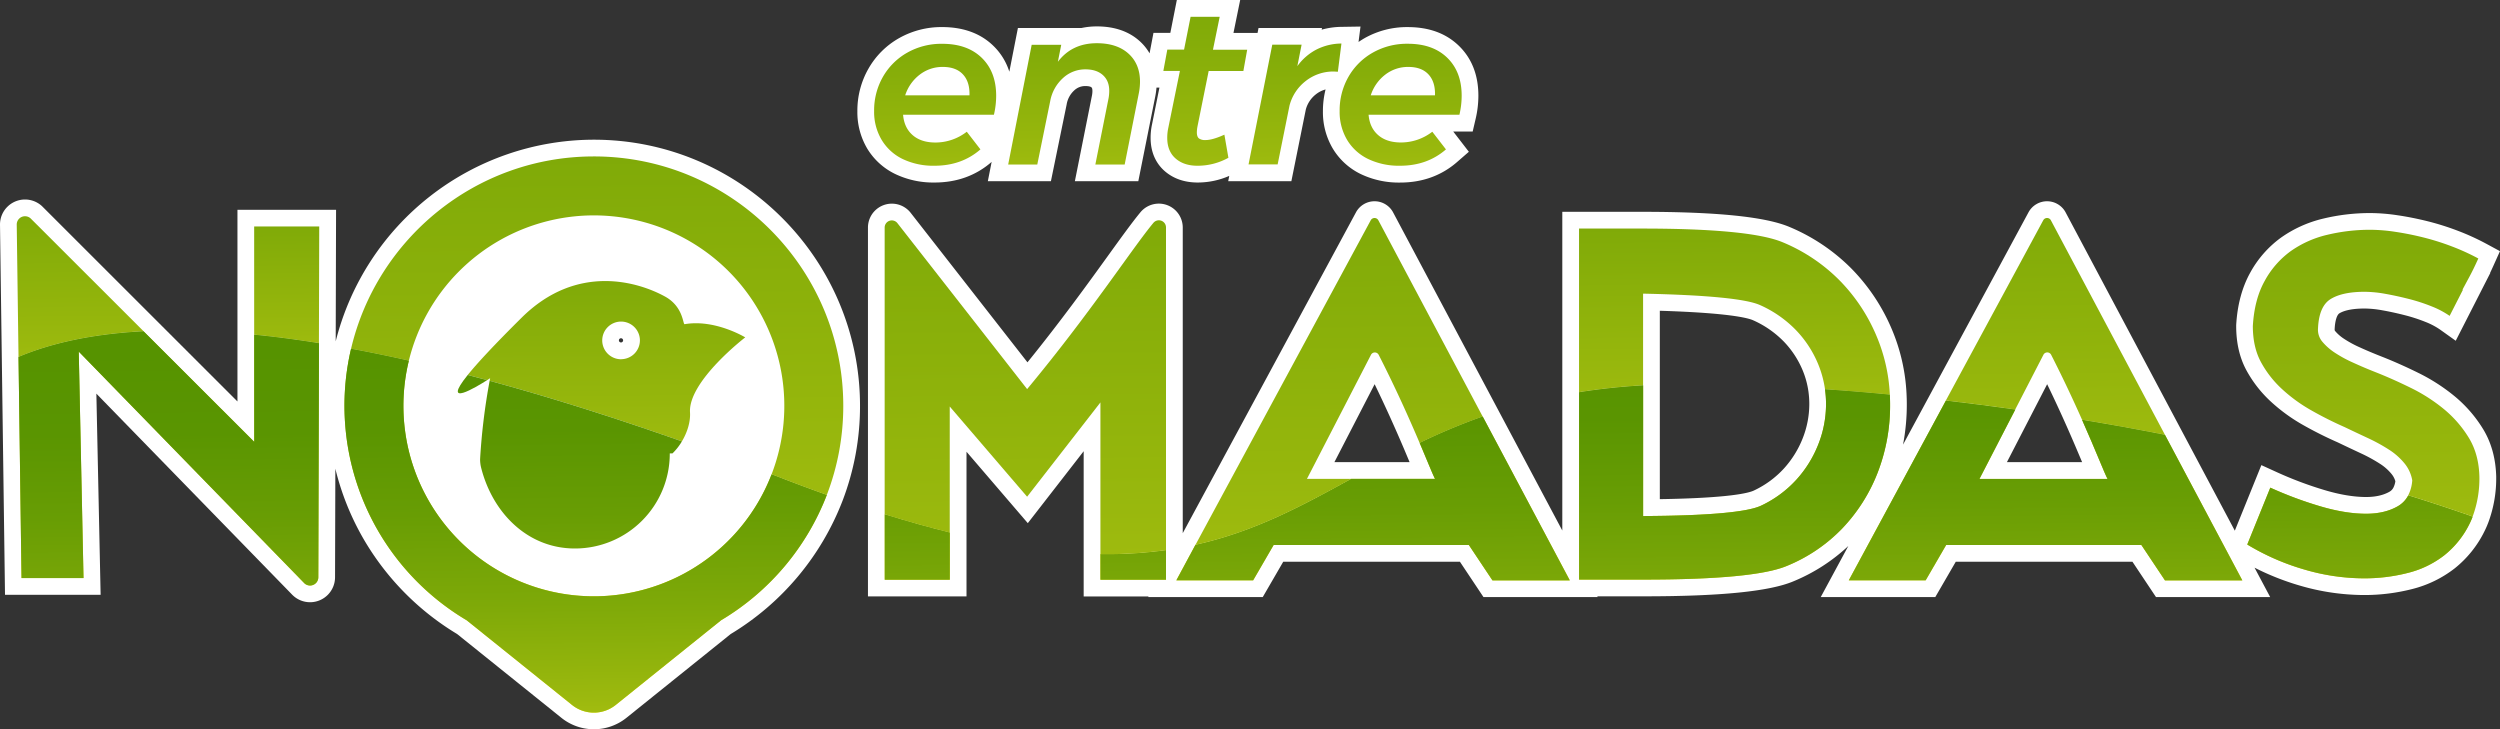
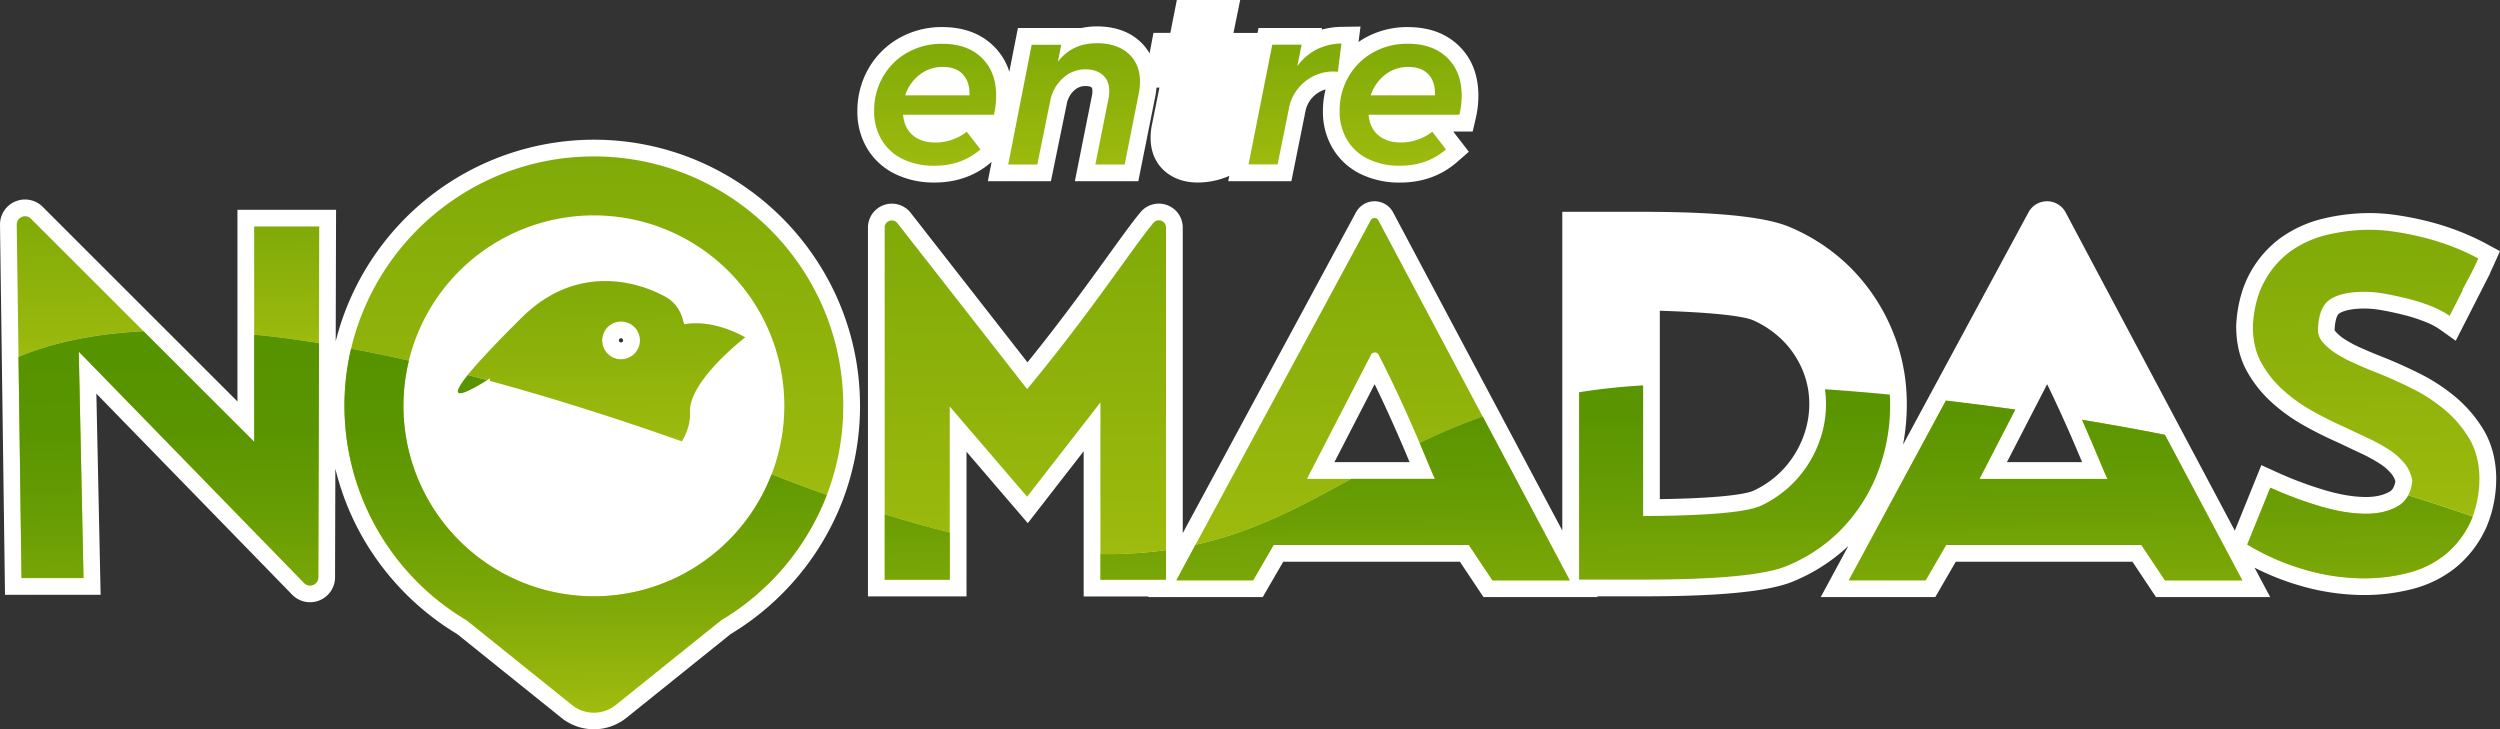
<svg xmlns="http://www.w3.org/2000/svg" xmlns:xlink="http://www.w3.org/1999/xlink" viewBox="0 0 1568.74 457.62">
  <rect x="0" y="0" width="1568.74" height="457.62" fill="#333333" stroke="none" />
  <defs>
    <style>.cls-1{fill:#fff;}.cls-2{fill:none;}.cls-3{fill:url(#Degradado_sin_nombre_24);}.cls-4{fill:url(#Degradado_sin_nombre_24-2);}.cls-5{fill:url(#Degradado_sin_nombre_24-3);}.cls-6{fill:url(#Degradado_sin_nombre_24-4);}.cls-7{fill:url(#Degradado_sin_nombre_24-5);}.cls-8{fill:url(#Degradado_sin_nombre_24-6);}.cls-9{fill:url(#Degradado_sin_nombre_24-7);}.cls-10{fill:url(#Degradado_sin_nombre_24-8);}.cls-11{fill:url(#Degradado_sin_nombre_24-9);}.cls-12{fill:url(#Degradado_sin_nombre_24-10);}.cls-13{fill:url(#Degradado_sin_nombre_24-11);}.cls-14{fill:url(#Degradado_sin_nombre_24-12);}.cls-15{fill:url(#Degradado_sin_nombre_24-13);}.cls-16{fill:url(#Degradado_sin_nombre_24-14);}.cls-17{fill:url(#Degradado_sin_nombre_27);}.cls-18{fill:url(#Degradado_sin_nombre_27-2);}.cls-19{fill:url(#Degradado_sin_nombre_27-3);}.cls-20{fill:url(#Degradado_sin_nombre_27-4);}.cls-21{fill:url(#Degradado_sin_nombre_27-5);}.cls-22{fill:url(#Degradado_sin_nombre_27-6);}.cls-23{fill:url(#Degradado_sin_nombre_27-7);}.cls-24{fill:url(#Degradado_sin_nombre_27-8);}.cls-25{fill:url(#Degradado_sin_nombre_27-9);}.cls-26{fill:url(#Degradado_sin_nombre_27-10);}.cls-27{fill:url(#Degradado_sin_nombre_27-11);}.cls-28{fill:url(#Degradado_sin_nombre_27-12);}.cls-29{fill:url(#Degradado_sin_nombre_27-13);}.cls-30{fill:url(#Degradado_sin_nombre_27-14);}.cls-31{fill:url(#Degradado_sin_nombre_27-15);}.cls-32{fill:url(#Degradado_sin_nombre_27-16);}.cls-33{fill:url(#Degradado_sin_nombre_27-17);}.cls-34{fill:url(#Degradado_sin_nombre_27-18);}</style>
    <linearGradient id="Degradado_sin_nombre_24" x1="52.88" y1="411.3" x2="46.84" y2="-142.12" gradientUnits="userSpaceOnUse">
      <stop offset="0" stop-color="#fcee21" />
      <stop offset="0.05" stop-color="#ece51e" />
      <stop offset="0.21" stop-color="#becc15" />
      <stop offset="0.36" stop-color="#99b80d" />
      <stop offset="0.52" stop-color="#7ca807" />
      <stop offset="0.67" stop-color="#679c03" />
      <stop offset="0.82" stop-color="#5a9501" />
      <stop offset="0.97" stop-color="#569300" />
    </linearGradient>
    <linearGradient id="Degradado_sin_nombre_24-2" x1="182.04" y1="372.09" x2="177.01" y2="-89.45" xlink:href="#Degradado_sin_nombre_24" />
    <linearGradient id="Degradado_sin_nombre_24-3" x1="649.55" y1="796.53" x2="635.13" y2="-525.17" xlink:href="#Degradado_sin_nombre_24" />
    <linearGradient id="Degradado_sin_nombre_24-4" x1="845.42" y1="774.11" x2="831.48" y2="-503.31" xlink:href="#Degradado_sin_nombre_24" />
    <linearGradient id="Degradado_sin_nombre_24-5" x1="1090.84" y1="474.64" x2="1083.57" y2="-191.62" xlink:href="#Degradado_sin_nombre_24" />
    <linearGradient id="Degradado_sin_nombre_24-6" x1="1490.15" y1="708.8" x2="1477.8" y2="-423.21" xlink:href="#Degradado_sin_nombre_24" />
    <linearGradient id="Degradado_sin_nombre_24-7" x1="676.05" y1="265.71" x2="670.83" y2="-212.48" xlink:href="#Degradado_sin_nombre_24" />
    <linearGradient id="Degradado_sin_nombre_24-8" x1="759.18" y1="302.86" x2="752.78" y2="-283.57" xlink:href="#Degradado_sin_nombre_24" />
    <linearGradient id="Degradado_sin_nombre_24-9" x1="814.76" y1="263.31" x2="809.61" y2="-209.18" xlink:href="#Degradado_sin_nombre_24" />
    <linearGradient id="Degradado_sin_nombre_24-10" x1="1293.05" y1="564.34" x2="1283.7" y2="-293.06" xlink:href="#Degradado_sin_nombre_24" />
    <linearGradient id="Degradado_sin_nombre_24-11" x1="380.51" y1="766.96" x2="365.88" y2="-574.14" xlink:href="#Degradado_sin_nombre_24" />
    <linearGradient id="Degradado_sin_nombre_24-12" x1="881.09" y1="266.59" x2="875.86" y2="-212.75" xlink:href="#Degradado_sin_nombre_24" />
    <linearGradient id="Degradado_sin_nombre_24-13" x1="588.98" y1="266.59" x2="583.75" y2="-212.75" xlink:href="#Degradado_sin_nombre_24" />
    <linearGradient id="Degradado_sin_nombre_24-14" x1="383.49" y1="492.34" x2="376.58" y2="-141.26" xlink:href="#Degradado_sin_nombre_24" />
    <linearGradient id="Degradado_sin_nombre_27" x1="300.48" y1="609.52" x2="296.07" y2="205.34" gradientUnits="userSpaceOnUse">
      <stop offset="0.1" stop-color="#fcee21" />
      <stop offset="0.13" stop-color="#f3e91f" />
      <stop offset="0.27" stop-color="#c4cf16" />
      <stop offset="0.42" stop-color="#9cb90e" />
      <stop offset="0.57" stop-color="#7ea908" />
      <stop offset="0.71" stop-color="#689d04" />
      <stop offset="0.84" stop-color="#5a9501" />
      <stop offset="0.97" stop-color="#569300" />
    </linearGradient>
    <linearGradient id="Degradado_sin_nombre_27-2" x1="108.88" y1="495.33" x2="101.97" y2="-138.27" xlink:href="#Degradado_sin_nombre_27" />
    <linearGradient id="Degradado_sin_nombre_27-3" x1="110.15" y1="611.6" x2="105.74" y2="207.42" xlink:href="#Degradado_sin_nombre_27" />
    <linearGradient id="Degradado_sin_nombre_27-4" x1="577.09" y1="490.23" x2="570.18" y2="-143.37" xlink:href="#Degradado_sin_nombre_27" />
    <linearGradient id="Degradado_sin_nombre_27-5" x1="578.36" y1="606.49" x2="573.95" y2="202.31" xlink:href="#Degradado_sin_nombre_27" />
    <linearGradient id="Degradado_sin_nombre_27-6" x1="712.55" y1="488.75" x2="705.64" y2="-144.85" xlink:href="#Degradado_sin_nombre_27" />
    <linearGradient id="Degradado_sin_nombre_27-7" x1="713.82" y1="605.01" x2="709.41" y2="200.84" xlink:href="#Degradado_sin_nombre_27" />
    <linearGradient id="Degradado_sin_nombre_27-8" x1="862.92" y1="487.11" x2="856.01" y2="-146.49" xlink:href="#Degradado_sin_nombre_27" />
    <linearGradient id="Degradado_sin_nombre_27-9" x1="864.19" y1="603.37" x2="859.78" y2="199.19" xlink:href="#Degradado_sin_nombre_27" />
    <linearGradient id="Degradado_sin_nombre_27-10" x1="1090.35" y1="484.63" x2="1083.44" y2="-148.97" xlink:href="#Degradado_sin_nombre_27" />
    <linearGradient id="Degradado_sin_nombre_27-11" x1="1091.62" y1="600.89" x2="1087.21" y2="196.71" xlink:href="#Degradado_sin_nombre_27" />
    <linearGradient id="Degradado_sin_nombre_27-12" x1="1482.47" y1="480.35" x2="1475.55" y2="-153.25" xlink:href="#Degradado_sin_nombre_27" />
    <linearGradient id="Degradado_sin_nombre_27-13" x1="1483.73" y1="596.61" x2="1479.33" y2="192.44" xlink:href="#Degradado_sin_nombre_27" />
    <linearGradient id="Degradado_sin_nombre_27-14" x1="368.13" y1="608.78" x2="363.72" y2="204.61" xlink:href="#Degradado_sin_nombre_27" />
    <linearGradient id="Degradado_sin_nombre_27-15" x1="1284.87" y1="482.5" x2="1277.95" y2="-151.1" xlink:href="#Degradado_sin_nombre_27" />
    <linearGradient id="Degradado_sin_nombre_27-16" x1="1286.14" y1="598.77" x2="1281.73" y2="194.59" xlink:href="#Degradado_sin_nombre_27" />
    <linearGradient id="Degradado_sin_nombre_27-17" x1="369.78" y1="492.49" x2="362.86" y2="-141.11" xlink:href="#Degradado_sin_nombre_27" />
    <linearGradient id="Degradado_sin_nombre_27-18" x1="371.04" y1="608.75" x2="366.63" y2="204.57" xlink:href="#Degradado_sin_nombre_27" />
  </defs>
  <g id="Capa_2" data-name="Capa 2">
    <g id="Capa_1-2" data-name="Capa 1">
      <path class="cls-1" d="M1558.18,269.32h0a82.38,82.38,0,0,0-17.87-20.64A116.6,116.6,0,0,0,1517.52,234c-7.85-3.87-15.53-7.29-22.84-10.17-4.79-1.87-9.38-3.8-13.65-5.74a69.4,69.4,0,0,1-10.08-5.44,25.65,25.65,0,0,1-5.62-4.87,1.31,1.31,0,0,1-.34-1.12l0-.22c.23-5.08,1.39-8.86,3-9.84,2.23-1.36,6.78-3,15.77-3a64.87,64.87,0,0,1,11.18,1.12c4.56.81,9.28,1.84,14,3.05a103.15,103.15,0,0,1,13,4.22,45.19,45.19,0,0,1,9.11,4.77l9.91,7.07,21.68-42.52h-.14q1.08-2.28,2.22-4.81l4-8.9-8.58-4.64a150.62,150.62,0,0,0-17.81-8.13,168,168,0,0,0-19-6c-6.32-1.57-12.61-2.83-18.7-3.73a117.8,117.8,0,0,0-17-1.4,125.36,125.36,0,0,0-30,3.52,76.13,76.13,0,0,0-26.46,12,66.87,66.87,0,0,0-19.27,22.06c-5,9.07-8,20.1-8.7,32.8l0,.6c0,10.52,2.16,19.84,6.41,27.67a76.26,76.26,0,0,0,15.46,19.76,108.89,108.89,0,0,0,20.46,14.78c7.1,4,14.28,7.58,21.35,10.68,4.56,2.19,9.33,4.44,14.57,6.89a97.6,97.6,0,0,1,11.91,6.52,30.67,30.67,0,0,1,7.32,6.44,12.72,12.72,0,0,1,2.4,4.56,12.77,12.77,0,0,1-1.2,3.95,6.23,6.23,0,0,1-2.53,2.65c-3.84,2.18-8.75,3.29-14.59,3.29-7.72,0-16.55-1.47-26.24-4.38A231.72,231.72,0,0,1,1429,296.42l-10-4.56L1402.34,333,1296.16,133.26l-.08-.16a13.23,13.23,0,0,0-11.52-6.81h0A13.24,13.24,0,0,0,1273,133l-78.85,146a133.58,133.58,0,0,0,2.36-25.29c0-2.17-.06-4.4-.17-6.64a118.52,118.52,0,0,0-9.2-40.4,121.73,121.73,0,0,0-25.57-38.33,120,120,0,0,0-38.64-25.91c-15.09-6.4-45.47-9.52-92.87-9.52H980.34v200L874.16,133.26l-.08-.16a13.23,13.23,0,0,0-11.52-6.81h0A13.24,13.24,0,0,0,851,133L742.17,334.55V142.71a15,15,0,0,0-26.49-9.58h0c-5.06,6.1-11.78,15.4-20.28,27.18-12.75,17.67-29.67,41.11-50.67,67.05l-73.43-94L571,133a15,15,0,0,0-26.36,9.74v231.5h61.84V283.46l38.46,44.82L680,283.14v91.14h40.7l-.21.39h71.88l12.86-22.19H916.09l14.79,22.19h71.65l-.26-.48h29.15c48,0,78.68-3.05,93.74-9.33a113.51,113.51,0,0,0,34.66-22.26l-17.32,32.07h71.88l12.86-22.19h110.85l14.79,22.19h71.65l-9.82-18.46a162.36,162.36,0,0,0,28,11.12,144.35,144.35,0,0,0,40.75,6.05,120.79,120.79,0,0,0,29.94-3.7,72,72,0,0,0,26.87-13,68.38,68.38,0,0,0,18.82-23.5c.77-1.54,1.49-3.19,2.27-5.19a79.28,79.28,0,0,0,5-28.76V299C1566.05,287.72,1563.31,277.74,1558.18,269.32Zm-422.85-15.76a58.59,58.59,0,0,1-4.1,21.36A61.94,61.94,0,0,1,1119.39,294a60.17,60.17,0,0,1-18.78,13.78c-3,1.47-14.81,4.76-59.08,5.44V195c43.76,1.35,55.54,4.59,58.62,6a62.06,62.06,0,0,1,19,13.14,58.15,58.15,0,0,1,12,18.21,54.34,54.34,0,0,1,3.64,13.33A57.4,57.4,0,0,1,1135.33,253.56ZM884.52,290H837.33l25.25-48.92C868.85,254,875,267.52,881.16,282,882.39,284.92,883.51,287.59,884.52,290Zm422,0h-47.19l25.25-48.92c4.17,8.58,8.25,17.38,12.34,26.58C1300.8,276.4,1304,284,1306.52,290Z" />
      <path class="cls-1" d="M372.65,87.66a167.26,167.26,0,0,0-162,126.54l.23-82.56H149V251.92L26.66,129.66l-.25-.25A15.7,15.7,0,0,0,0,140.88L3.14,373.22h60L60.47,247l123,126.3.33.32a15.68,15.68,0,0,0,26.44-11.38l.19-68.14a166.43,166.43,0,0,0,17.82,44.31,168.47,168.47,0,0,0,58.61,59.45l65.53,52.66a32.58,32.58,0,0,0,40.58,0l65.53-52.66a168.36,168.36,0,0,0,70.16-83.54,165.94,165.94,0,0,0,11-59.67C539.65,162.57,464.74,87.66,372.65,87.66ZM391,213.57a1.32,1.32,0,1,1-1.32-1.32A1.33,1.33,0,0,1,391,213.57Z" />
      <path class="cls-1" d="M561.85,109.24a55.26,55.26,0,0,0,24.58,5.29c13.88,0,25.88-4.31,35.68-12.82l.14-.13-2.38,12.11h39.58l9.87-48.14v0A15.29,15.29,0,0,1,674,56.8a10,10,0,0,1,7.1-2.8c1.84,0,3.23.31,3.81.84.16.15.58.54.58,2.29a15.44,15.44,0,0,1-.24,2.56l-10.77,54h39.81l10.52-52.61a51.66,51.66,0,0,0,.88-6.09h1.85l-4.77,23.67a39.8,39.8,0,0,0-.77,7.82c0,10.93,4.84,17.41,8.89,20.92,5.46,4.73,12.43,7.13,20.71,7.13a49.37,49.37,0,0,0,19.75-4.16l-.65,3.32h39.63l9.07-45a18,18,0,0,1,6.39-9.56,16.64,16.64,0,0,1,6-3,55.7,55.7,0,0,0-1.66,13.67,44.66,44.66,0,0,0,6.22,23.47,41.6,41.6,0,0,0,17.62,16,55.26,55.26,0,0,0,24.58,5.29c13.88,0,25.88-4.31,35.68-12.82l7.47-6.5-9.8-12.7H924.1L926,74.39a63.57,63.57,0,0,0,1.68-14.31c0-12.93-4.12-23.47-12.25-31.35S896.57,17,883.31,17a54,54,0,0,0-27,6.92c-1.33.76-2.6,1.57-3.83,2.42l1.23-9.68-12.12.2a47.68,47.68,0,0,0-12.25,1.76l.21-1.06H789.72l-.61,3.09H774L778.21,0H738.46l-4.08,20.64H723.79l-2.44,12.83a31.29,31.29,0,0,0-6.2-7.66c-6.79-6.13-15.84-9.24-26.9-9.24a46.22,46.22,0,0,0-9.62,1H638.74L633.35,45A38.69,38.69,0,0,0,623.3,28.73c-8-7.79-18.84-11.74-32.1-11.74a54,54,0,0,0-27,6.92A51,51,0,0,0,545,43a53,53,0,0,0-7,26.81,44.75,44.75,0,0,0,6.21,23.47A41.68,41.68,0,0,0,561.85,109.24Z" />
      <path class="cls-2" d="M305.67,238.54l1.57.42c.21-1.08.33-1.65.33-1.65Z" />
      <path class="cls-2" d="M644.52,311.69,596,255.09v79.06c36.68,9.06,67.62,13.14,94.54,13.54V252.52Z" />
      <path class="cls-3" d="M10.5,140.88,11.62,224c20.28-8.57,46-14.45,78.47-16.14L19.24,137.08A5.2,5.2,0,0,0,10.5,140.88Z" />
      <path class="cls-4" d="M159.49,210q19.2,1.9,40.63,5.33l.2-73.21H159.49Z" />
      <path class="cls-5" d="M723.75,139.85c-13.2,15.86-39.6,56.63-79.23,104.31L563,139.87a4.48,4.48,0,0,0-7.88,2.91V322.71q21.55,6.71,40.84,11.44V255.09l48.55,56.6,46-59.17v95.17a265.34,265.34,0,0,0,41.15-2.47V142.71A4.47,4.47,0,0,0,723.75,139.85Z" />
      <path class="cls-6" d="M860.16,138.17l-110,203.7c37.33-8.31,66.86-24.42,97.72-41.37H820.1l40.26-78a2.72,2.72,0,0,1,4.76.15c11.16,21.88,19.72,41.24,25.7,55.3a385.86,385.86,0,0,1,39.56-16.56L864.89,138.19A2.71,2.71,0,0,0,860.16,138.17Z" />
-       <path class="cls-7" d="M1154.12,175.74a108.86,108.86,0,0,0-35.28-23.63q-20.46-8.69-88.77-8.69H990.84V246.1c12.5-2,25.85-3.47,40.19-4.31V184.26q60.45,1.29,73.48,7.22a72.22,72.22,0,0,1,22.19,15.4,68.17,68.17,0,0,1,14.14,21.49,65.36,65.36,0,0,1,4.34,15.9q20.1,1.39,40.68,3.35a107.33,107.33,0,0,0-8.38-36.83A110.86,110.86,0,0,0,1154.12,175.74Z" />
      <path class="cls-8" d="M1549.21,274.78a71.76,71.76,0,0,0-15.59-18,105.86,105.86,0,0,0-20.74-13.34q-11.42-5.62-22-9.81-7.39-2.9-14.15-6a80,80,0,0,1-11.57-6.27,35.82,35.82,0,0,1-7.88-6.91,11.65,11.65,0,0,1-2.73-8.52q.63-13.83,8-18.33t21.22-4.5a75.74,75.74,0,0,1,13,1.28q7.23,1.29,14.79,3.22a111,111,0,0,1,14.31,4.66,55.14,55.14,0,0,1,11.26,5.95l8.36-16.4h-.32l4.66-8.68q2.42-4.5,5.3-10.93a137,137,0,0,0-16.56-7.56,156.65,156.65,0,0,0-17.84-5.63q-9-2.25-17.69-3.54a107.59,107.59,0,0,0-15.43-1.28,114.61,114.61,0,0,0-27.5,3.21,65.61,65.61,0,0,0-22.83,10.29,56.21,56.21,0,0,0-16.23,18.65q-6.45,11.58-7.4,28.3,0,13.19,5.14,22.67a65.32,65.32,0,0,0,13.35,17,98.24,98.24,0,0,0,18.49,13.35A228.21,228.21,0,0,0,1471.24,268q7.4,3.54,14.63,6.91a109.31,109.31,0,0,1,13.18,7.23,40.89,40.89,0,0,1,9.81,8.69,22.72,22.72,0,0,1,4.82,10.61,24.37,24.37,0,0,1-2.52,9.34c13.84,4.29,27.34,8.75,40.41,13.36a68.36,68.36,0,0,0,4.24-24.95Q1555.48,285.08,1549.21,274.78Z" />
      <path class="cls-9" d="M659,63.45A25.71,25.71,0,0,1,667,49a20.52,20.52,0,0,1,14.11-5.48q7,0,11,3.65t3.93,10a26,26,0,0,1-.42,4.49l-8.29,41.57h18.4L714.51,59a38.24,38.24,0,0,0,.84-7.72q0-11.1-7.23-17.63t-19.87-6.53q-15.6,0-24.44,11.66l2.11-10.68H647.38l-14.75,75.14h18.26Z" />
-       <path class="cls-10" d="M770.82,99,768.3,84.51q-7.45,3.38-11.8,3.37a6.63,6.63,0,0,1-4.14-1c-.9-.7-1.34-2-1.34-3.86a21.33,21.33,0,0,1,.42-3.8l7-34.68h21.77l2.39-13.35H761.13l4.22-20.64H747.09L743,31.14H732.48L730,44.49h10.39L733,80.72a29.61,29.61,0,0,0-.56,5.76q0,8.42,5.27,13T751.58,104A39.66,39.66,0,0,0,770.82,99Z" />
      <path class="cls-11" d="M809.16,66.25a28.51,28.51,0,0,1,10.11-15.37,28,28,0,0,1,17.84-6l2.39.14,2.24-17.7a35.25,35.25,0,0,0-15.58,3.72,34.17,34.17,0,0,0-12.08,10.47l2.67-13.49h-18.4l-14.89,75.14h18.26Z" />
-       <path class="cls-12" d="M1282.16,138.17,1221,251.34q21.66,2.52,43.53,5.62l17.79-34.49a2.72,2.72,0,0,1,4.76.15c7.7,15.09,14.16,29,19.4,40.78q26.07,4.34,52,9.41l-71.58-134.62A2.71,2.71,0,0,0,1282.16,138.17Z" />
      <path class="cls-13" d="M372.65,98.16c-74,0-136.12,51.59-152.36,120.68q17.42,3.24,36.26,7.48a119.51,119.51,0,1,1,227.62,71.31c2.48.94,5,1.9,7.48,2.87q14,5.38,27.18,10.07a155.64,155.64,0,0,0,10.32-55.91C529.15,168.36,459,98.16,372.65,98.16Z" />
      <path class="cls-14" d="M845.32,87.81a31.16,31.16,0,0,0,13.28,12A44.65,44.65,0,0,0,878.54,104q17,0,28.79-10.25l-8.57-11.09a32.09,32.09,0,0,1-19.66,6.74q-9,0-14.32-4.64t-6-12.78h57a52.29,52.29,0,0,0,1.41-11.93q0-15-9.06-23.81t-24.79-8.78A43.41,43.41,0,0,0,861.47,33a40.38,40.38,0,0,0-15.3,15.17,42.35,42.35,0,0,0-5.55,21.56A34.26,34.26,0,0,0,845.32,87.81ZM869.2,46.87A23.23,23.23,0,0,1,883.73,42q8.29,0,12.64,4.7c2.91,3.14,4.26,7.52,4.08,13.13H860.14A26.48,26.48,0,0,1,869.2,46.87Z" />
      <path class="cls-15" d="M566.49,99.82A44.62,44.62,0,0,0,586.43,104q17,0,28.79-10.25l-8.57-11.09A32.09,32.09,0,0,1,587,89.43q-9,0-14.32-4.64t-6-12.78h57a52.29,52.29,0,0,0,1.41-11.93q0-15-9.06-23.81T591.2,27.49A43.35,43.35,0,0,0,569.37,33a40.34,40.34,0,0,0-15.31,15.17,42.35,42.35,0,0,0-5.55,21.56,34.26,34.26,0,0,0,4.7,18A31.16,31.16,0,0,0,566.49,99.82Zm10.6-52.95A23.23,23.23,0,0,1,591.62,42q8.29,0,12.64,4.7c2.91,3.14,4.26,7.52,4.08,13.13H568A26.48,26.48,0,0,1,577.09,46.87Z" />
      <path class="cls-16" d="M429.61,203.43c-1.16.21-.75-11-12.31-17.35-16.5-9.08-55.15-21.23-89.93,13.22-17.5,17.34-28,28.73-33.88,36,4,1,8.08,2.13,12.18,3.24l1.9-1.23s-.12.57-.33,1.65c36.54,9.93,76.64,22.46,120.65,38,3.35-5.6,5.45-12.19,5.09-18.16-1.19-19.61,34.65-47.1,34.65-47.1S448.65,200.13,429.61,203.43Zm-39.89,22a11.82,11.82,0,1,1,11.82-11.82A11.82,11.82,0,0,1,389.72,225.39Z" />
      <path class="cls-17" d="M305.67,238.54c-4.1-1.11-8.17-2.19-12.18-3.24C276.56,256.34,298.81,242.91,305.67,238.54Z" />
      <path class="cls-18" d="M52.41,362.72l-3-142.12L191,366a5.19,5.19,0,0,0,8.75-3.77l.41-146.87q-21.45-3.43-40.63-5.33v67.24L90.09,207.9C57.6,209.59,31.9,215.47,11.62,224L13.5,362.72Z" />
      <path class="cls-19" d="M52.41,362.72l-3-142.12L191,366a5.19,5.19,0,0,0,8.75-3.77l.41-146.87q-21.45-3.43-40.63-5.33v67.24L90.09,207.9C57.6,209.59,31.9,215.47,11.62,224L13.5,362.72Z" />
      <path class="cls-20" d="M596,363.78V334.15q-19.32-4.77-40.84-11.44v41.07Z" />
      <path class="cls-21" d="M596,363.78V334.15q-19.32-4.77-40.84-11.44v41.07Z" />
      <path class="cls-22" d="M690.51,347.69v16.09h41.15V345.22A265.34,265.34,0,0,1,690.51,347.69Z" />
      <path class="cls-23" d="M690.51,347.69v16.09h41.15V345.22A265.34,265.34,0,0,1,690.51,347.69Z" />
      <path class="cls-24" d="M786.33,364.17,799.19,342H921.71l14.79,22.19h48.55L930.38,261.36a385.86,385.86,0,0,0-39.56,16.56c5.1,12,8.33,20.11,9.66,22.58H847.86c-30.86,16.95-60.39,33.06-97.72,41.37l-12,22.3Z" />
      <path class="cls-25" d="M786.33,364.17,799.19,342H921.71l14.79,22.19h48.55L930.38,261.36a385.86,385.86,0,0,0-39.56,16.56c5.1,12,8.33,20.11,9.66,22.58H847.86c-30.86,16.95-60.39,33.06-97.72,41.37l-12,22.3Z" />
-       <path class="cls-26" d="M1031.42,363.69q69.24,0,89.7-8.52a101.64,101.64,0,0,0,34.79-23.48,106.44,106.44,0,0,0,22.22-34.88,116.06,116.06,0,0,0,7.89-43.09q0-3.08-.16-6.1-20.55-2-40.68-3.35a66.39,66.39,0,0,1,.65,9.29,68.79,68.79,0,0,1-4.82,25.18,72.08,72.08,0,0,1-13.83,22.3,70.59,70.59,0,0,1-22,16.2q-13,6.25-74.12,6.58v-82c-14.34.84-27.69,2.32-40.19,4.31V363.69Z" />
      <path class="cls-27" d="M1031.42,363.69q69.24,0,89.7-8.52a101.64,101.64,0,0,0,34.79-23.48,106.44,106.44,0,0,0,22.22-34.88,116.06,116.06,0,0,0,7.89-43.09q0-3.08-.16-6.1-20.55-2-40.68-3.35a66.39,66.39,0,0,1,.65,9.29,68.79,68.79,0,0,1-4.82,25.18,72.08,72.08,0,0,1-13.83,22.3,70.59,70.59,0,0,1-22,16.2q-13,6.25-74.12,6.58v-82c-14.34.84-27.69,2.32-40.19,4.31V363.69Z" />
      <path class="cls-28" d="M1504.52,317.71q-8.2,4.67-19.78,4.66-13.18,0-29.26-4.82A241.75,241.75,0,0,1,1424.61,306l-14.47,35.69a149,149,0,0,0,35.53,15.6,133.51,133.51,0,0,0,37.79,5.62,109.78,109.78,0,0,0,27.33-3.37,61.3,61.3,0,0,0,23-11.09,57.88,57.88,0,0,0,15.92-19.94c.69-1.38,1.3-2.83,1.87-4.31-13.07-4.61-26.57-9.07-40.41-13.36A16.78,16.78,0,0,1,1504.52,317.71Z" />
      <path class="cls-29" d="M1504.52,317.71q-8.2,4.67-19.78,4.66-13.18,0-29.26-4.82A241.75,241.75,0,0,1,1424.61,306l-14.47,35.69a149,149,0,0,0,35.53,15.6,133.51,133.51,0,0,0,37.79,5.62,109.78,109.78,0,0,0,27.33-3.37,61.3,61.3,0,0,0,23-11.09,57.88,57.88,0,0,0,15.92-19.94c.69-1.38,1.3-2.83,1.87-4.31-13.07-4.61-26.57-9.07-40.41-13.36A16.78,16.78,0,0,1,1504.52,317.71Z" />
-       <path class="cls-30" d="M301.26,288.17a22.06,22.06,0,0,0,.65,5.31c7.09,28.13,29,50.7,58.86,50.7a59.51,59.51,0,0,0,59.51-59.51v-.18H422a36.63,36.63,0,0,0,5.9-7.53c-44-15.53-84.11-28.06-120.65-38A391.47,391.47,0,0,0,301.26,288.17Z" />
      <path class="cls-31" d="M1208.33,364.17,1221.19,342h122.52l14.79,22.19h48.55l-48.58-91.36q-25.83-5.08-52-9.41c8.82,19.87,14.14,33.73,16,37.1H1242.1L1264.57,257q-21.84-3.09-43.53-5.62L1160.1,364.17Z" />
      <path class="cls-32" d="M1208.33,364.17,1221.19,342h122.52l14.79,22.19h48.55l-48.58-91.36q-25.83-5.08-52-9.41c8.82,19.87,14.14,33.73,16,37.1H1242.1L1264.57,257q-21.84-3.09-43.53-5.62L1160.1,364.17Z" />
      <path class="cls-33" d="M292.84,389.23l27.88,22.4,38.22,30.72a21.91,21.91,0,0,0,27.43,0l38.21-30.72,27.88-22.4a157.43,157.43,0,0,0,66.37-78.66q-13.2-4.69-27.18-10.07c-2.5-1-5-1.93-7.48-2.87a119.51,119.51,0,0,1-227.62-71.31q-18.86-4.26-36.26-7.48a156.52,156.52,0,0,0,72.55,170.39Z" />
      <path class="cls-34" d="M292.84,389.23l27.88,22.4,38.22,30.72a21.91,21.91,0,0,0,27.43,0l38.21-30.72,27.88-22.4a157.43,157.43,0,0,0,66.37-78.66q-13.2-4.69-27.18-10.07c-2.5-1-5-1.93-7.48-2.87a119.51,119.51,0,0,1-227.62-71.31q-18.86-4.26-36.26-7.48a156.52,156.52,0,0,0,72.55,170.39Z" />
    </g>
  </g>
</svg>